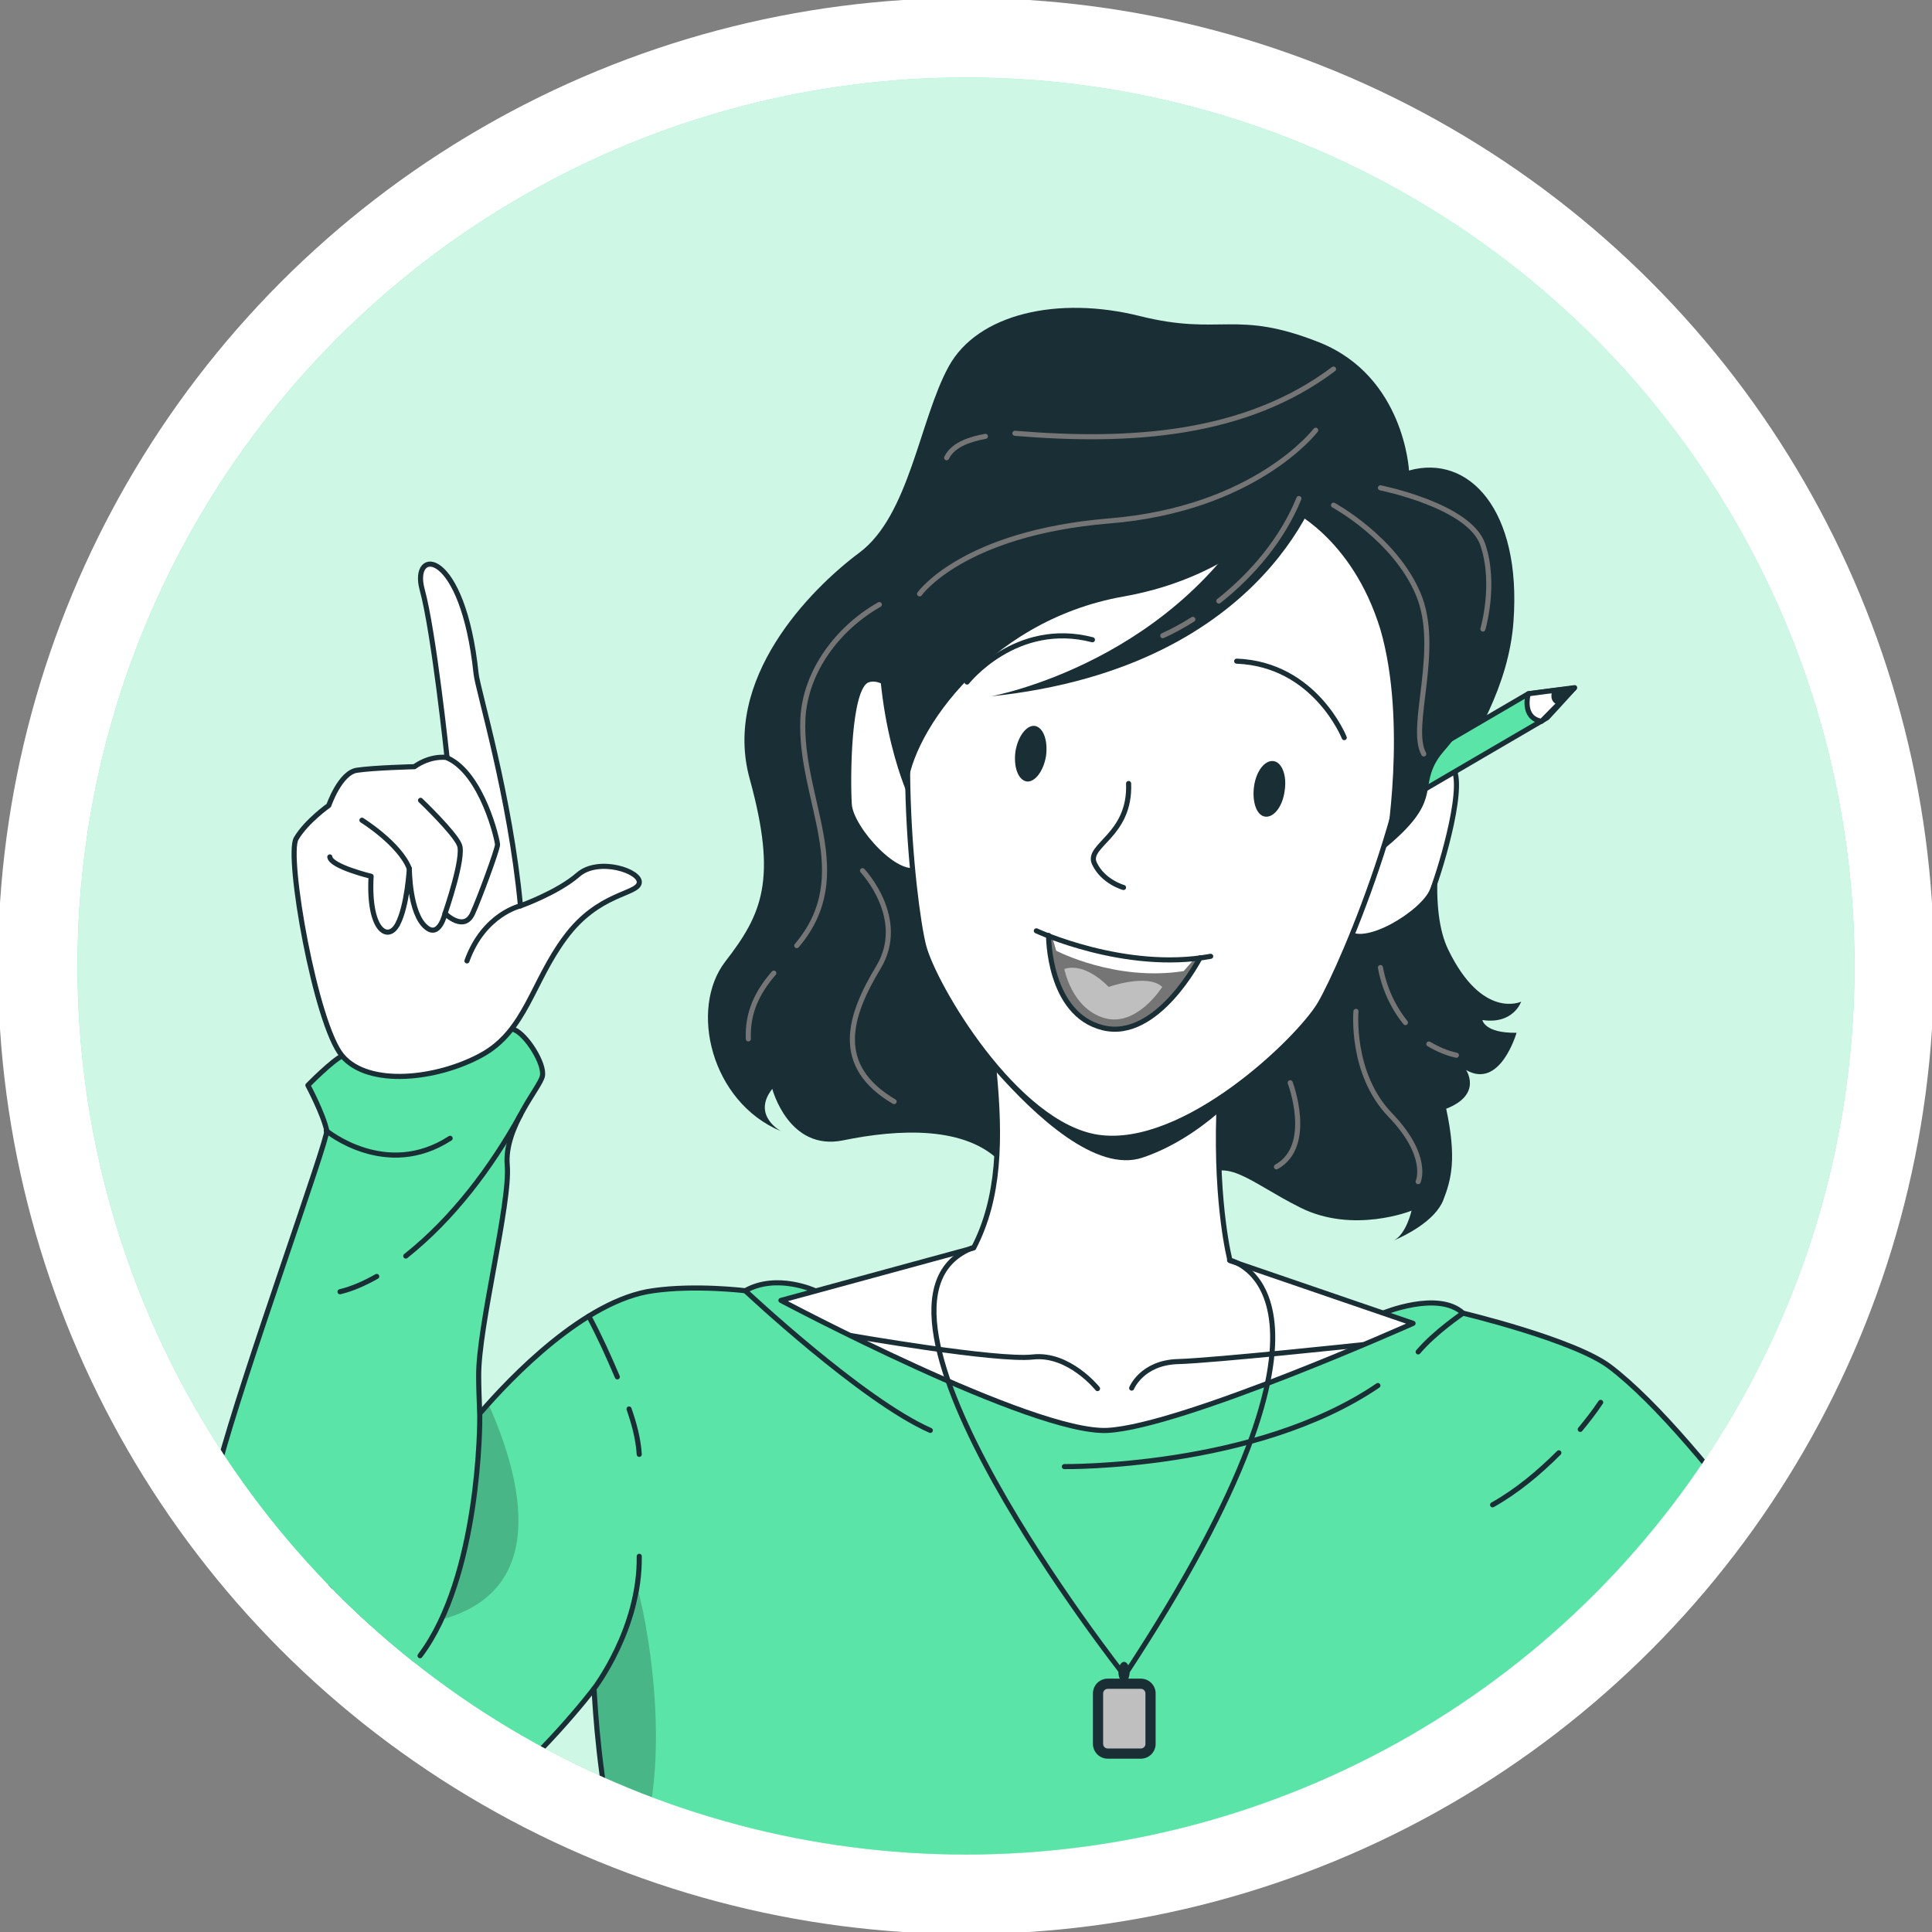
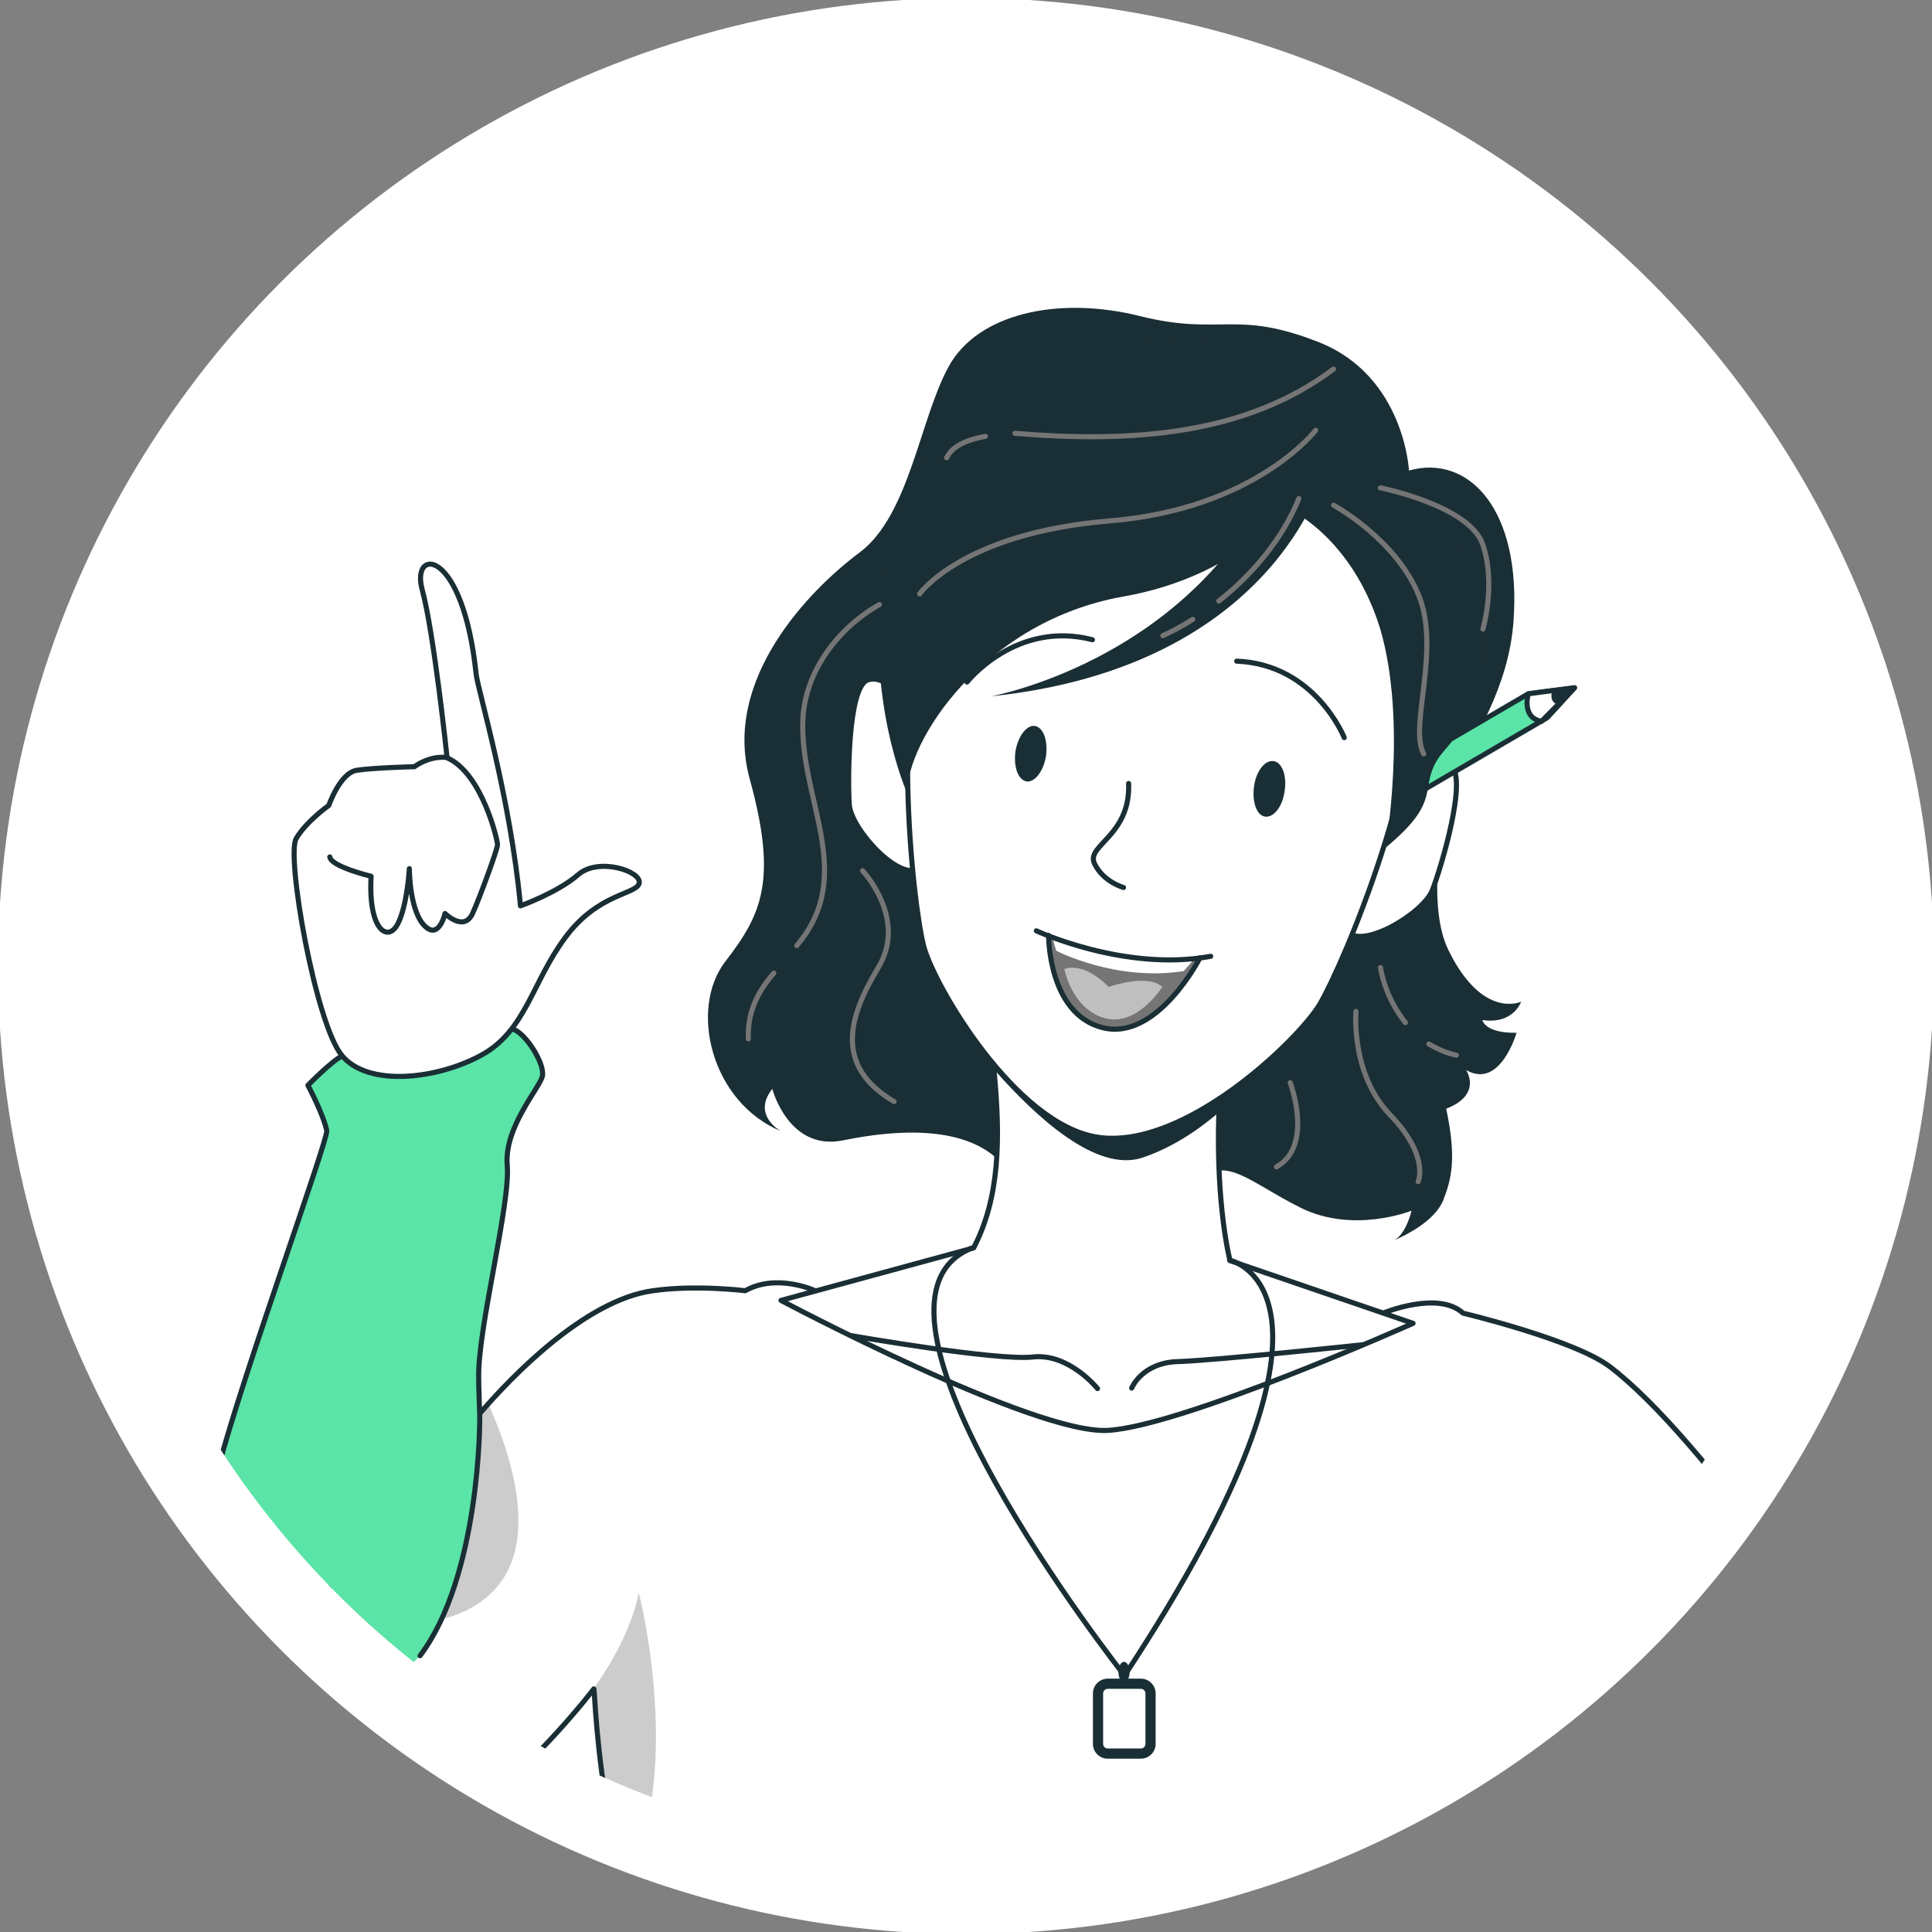
<svg xmlns="http://www.w3.org/2000/svg" xmlns:xlink="http://www.w3.org/1999/xlink" version="1.1" id="Layer_1" x="0" y="0" viewBox="0 0 379 379" style="enable-background:new 0 0 379 379" xml:space="preserve">
  <rect x="0" y="0" width="379" height="379" fill="#808080" stroke="none" />
  <style>.st0{fill:#fff}.st1{clip-path:url(#SVGID_2_)}.st2{fill:#5ae4a7}.st4{opacity:.2}.st5{fill:none;stroke:#1a2e35;stroke-linecap:round;stroke-linejoin:round;stroke-miterlimit:10}.st6{fill:#1a2e35}.st7,.st9{fill:#fff;stroke:#1a2e35;stroke-linecap:round;stroke-linejoin:round;stroke-miterlimit:10}.st9{fill:#5ae4a7}.st10{fill:#bfbfbf}.st11{fill:none;stroke:#757575;stroke-linecap:round;stroke-linejoin:round;stroke-miterlimit:10}</style>
  <circle class="st0" cx="189.5" cy="189.5" r="189.9" />
  <defs>
    <circle id="SVGID_1_" cx="189.5" cy="189.5" r="174.3" />
  </defs>
  <clipPath id="SVGID_2_">
    <use xlink:href="#SVGID_1_" style="overflow:visible" />
  </clipPath>
  <g class="st1">
-     <path class="st2" d="M487.1 10.5c-91-100.6-261.4-85.1-340.6-64C92.1-38.9 60.7 9.1 22.6 15-92.2 32.7-167.7 91.2-149.8 191-131.9 290.9-37 322.2 9.6 466.9c46.6 144.6 161.5 168.4 283.6 119.4 122-48.9 144-87 173-223.2 28.9-136.3 125.1-237.4 20.9-352.6z" />
    <path d="M487.1 10.5c-91-100.6-261.4-85.1-340.6-64C92.1-38.9 60.7 9.1 22.6 15-92.2 32.7-167.7 91.2-149.8 191-131.9 290.9-37 322.2 9.6 466.9c46.6 144.6 161.5 168.4 283.6 119.4 122-48.9 144-87 173-223.2 28.9-136.3 125.1-237.4 20.9-352.6z" style="opacity:.7;fill:#fff" />
  </g>
  <g class="st1">
-     <path class="st2" d="M297.7 391.4c8.2-10.2 13.1-39.3 13.1-39.3 10.8 7.7 18.1 18.5 18.1 18.5s11.2-1.3 26.8-6.7c14.9-5.1 25.3-12.6 25.3-12.6-17.5-25.7-47-69.4-65.2-83.2-7-5.3-28.8-10.5-28.8-10.5-4.9-4.5-15.7 0-15.7 0-58.2 14.8-111.4-4.4-111.4-4.4s-7.5-3.5-13.7 0c0 0-9.8-1.2-18.1 0-13.3 1.8-27.9 17-33.9 24-1.8 2.1-51.1 59.2-51.1 59.2s-1.7 23.3 1.9 26.4c28.9 24.8 71.5-31.5 71.5-31.5.3.1.9 49 23.7 74.6 0 0 16.2 7.4 79 1.6 62.4-5.8 78.5-16.1 78.5-16.1z" />
    <path class="st4" d="M79.6 318.9c-9.7.9-14.7-1.5-16.6-5.6 13.9-16.1 30.2-35 31.2-36.1.5-.6 1-1.2 1.6-1.8 7.2 16.1 13.2 40.9-16.2 43.5zM122.4 369.9c-5.5-20.1-5.8-38.6-6-38.6 0 0 7-9.2 8.9-18.8.1 0 9.2 36.2-2.9 57.4zM323.5 363.8c-3.1-3.6-7.5-8-12.8-11.8 0 0 .7-23 7.1-30 5.2-5.5 10.7 23.6 5.7 41.8z" />
    <path class="st5" d="M297.7 391.4c8.2-10.2 13.1-39.3 13.1-39.3 10.8 7.7 18.1 18.5 18.1 18.5" />
    <path class="st5" d="M381 351.3c-17.5-25.7-47-69.4-65.2-83.2-7-5.3-28.8-10.5-28.8-10.5-4.9-4.5-15.7 0-15.7 0-58.2 14.8-111.4-4.4-111.4-4.4s-7.5-3.5-13.7 0c0 0-9.8-1.2-18.1 0-13.3 1.8-27.9 17-33.9 24-1.8 2.1-51.1 59.2-51.1 59.2s-1.7 23.3 1.9 26.4c28.9 24.8 71.5-31.5 71.5-31.5.3.1.9 49 23.7 74.6" />
    <path class="st6" d="M273.5 243.5c-.5.2-.8.3-.8.3.3-.1.5-.2.8-.3zM290.8 200.1c6.1.9 7.6-3.6 7.6-3.6s-7.6 3.6-14.3-10.2c-3.8-7.8-1.9-22.3.4-33.2 4.7-7.8 11.5-18.5 12.4-31.2 1.6-21.8-8.7-32.9-20.5-29.6 0 0-.9-18.4-17.5-25.1-16.6-6.6-19.3-1.2-35.3-5.2-16-4-31.8-.5-37.5 9.9-5.7 10.4-7.7 29.2-17.5 36.5-9.8 7.3-27 24.9-21.5 44.5 5.4 19.7 2.4 26.4-4.8 35.7-7.2 9.3-2.8 27.6 10.9 33.3 0 0-5.8-3.1-1.7-8.3 0 0 3.2 12.3 13.9 10.1 10.7-2.2 24.3-3 31.2 4.6 6.9 7.6 32.3 9.7 38 3.8 5.7-5.8 10.1-.4 20.5 4.8s21.8.6 21.8.6-1 4.5-3.4 5.8c2.1-.9 7.9-3.7 9.6-7.8 1.6-4.1 2.7-8.2.6-18 7.2-2.8 3.9-7.6 3.9-7.6 6.7 3.9 9.9-7.3 9.9-7.3-6.3.1-6.7-2.5-6.7-2.5z" />
    <path class="st7" d="M277.2 259.6s-45.3 20.2-59.9 21c-14.6.8-64.1-25.5-64.1-25.5l37.8-10.3c5.1-9.8 5.3-21.3 4-34.8-.4-4.2-.9-8.1-1.4-11.7-1.3-8.6-2.7-14.5-2.7-14.5l53.4 2.2c-1.1 3.4-2 6.9-2.7 10.3-1.6 7.5-2.3 15-2.5 22-.6 18.5 2.2 29 2.2 29l35.9 12.3z" />
    <path class="st7" d="M166.9 262s28.6 5 35.7 4.2c7.1-.8 12.7 6.2 12.7 6.2M267.3 263.8s-29.1 3.1-36.2 3.3c-7.1.2-9.1 5.2-9.1 5.2" />
    <path class="st6" d="M241.5 196.3c-1.6 7.5-2.3 15-2.5 22-4.1 3.5-9.2 6.9-14.9 8.8-9 3-20.9-8-29-17.2-.4-4.2-.9-8.1-1.4-11.7l47.8-1.9z" />
    <path class="st7" d="M178.5 138.8s-4.4-6.8-8.3-5.4c-3.9 1.4-3.9 19.7-3.6 24.4.3 4.8 9.9 15.4 13.9 12.5M275.1 153s6.2-5.2 9.5-2.8c3.4 2.4-1.9 20-3.6 24.4-1.7 4.5-13.9 11.9-16.9 8" />
    <path class="st7" d="M215.4 223.1c-16.2-2.4-32.2-29.8-34.2-37.5-2.2-8.6-6.9-51 2.3-74.2 10.4-26.1 32.1-37.1 53.3-34 21.2 3.1 38.8 19.9 41.2 47.9 2.2 24.9-14.6 64.1-19.1 71.7-4.1 6.9-26.5 28.6-43.5 26.1z" />
    <path class="st6" d="M252 155.2c-.4 3-2.1 5.2-3.8 5-1.7-.2-2.6-2.9-2.2-5.9.4-3 2.1-5.2 3.8-5 1.7.2 2.7 2.9 2.2 5.9zM199.2 147.4c-.4 3 .5 5.6 2.2 5.9 1.6.2 3.3-2 3.8-5 .4-3-.5-5.6-2.2-5.9-1.6-.2-3.3 2-3.8 5z" />
    <path d="M235.4 187.9s-8.4 16.4-19.1 13.7c-10.5-2.6-10.6-17.6-10.6-18.1l1.5.6c2.3.9 7.1 2.5 13.1 3.4 5 .7 10.2.7 13 .5 1.3 0 2.1-.1 2.1-.1z" style="fill:#757575" />
    <path class="st7" d="M221.4 153.7c.4 10.3-8.4 12.1-6.7 15.7 1.7 3.6 5.7 4.7 5.7 4.7" />
    <path class="st5" d="M205.7 183.5s-.1 15.4 10.6 18.1c10.7 2.7 19.1-13.7 19.1-13.7M189.7 133.8s9.6-12.2 24.6-8.3M263.7 144.7s-5.7-14.4-21.1-15" />
    <path class="st9" d="m308.8 135-3 3.3-2.3 2.5-26.7 15.6 1.1-7.5 21.9-12.8 4.7-.6z" />
    <path class="st7" d="M302.4 141.5c-4-.7-2.6-5.4-2.6-5.4l9.1-1.2-6.5 6.6z" />
    <path class="st6" d="m308.8 135-3 3.3c-2-.5-1.4-2.5-1.3-2.7l4.3-.6zM252.7 99.8s-10.2 13.3-32.2 17.2c-27.6 4.8-42.9 28.7-42.5 38.7 0 0-8.5-18.7-4.7-44 5.5-36.7 39.7-47.1 64.6-44.6 24.9 2.6 36.9 27.5 36.9 27.5s18.7 14.5 16 32.9c-2.6 17.5-6.9 18-9.1 22-3.1 5.5 1 7.8-9.9 16.8 0 0 4.3-24.5-1-42.8-5.6-18.3-18.1-23.7-18.1-23.7z" />
    <path class="st6" d="M259.5 93.6s-9.7 37.2-65.1 43c0 0 37.3-6.7 54.5-40.8l10.6-2.2z" />
    <path class="st10" d="M217.5 193.6s7.6-2.7 10.5 0c0 0-5 8-11.4 6.1-6.4-1.9-7.8-9.6-7.8-9.6s3.5-1.7 8.7 3.5z" />
    <path class="st0" d="m234.4 188-2.2 2.5c-13.4 2.1-25-4-25-4l-.8-2.7c2.3.9 7.9 2.8 13.8 3.7 5.1.7 11.4.7 14.2.5z" />
    <path class="st5" d="M203.3 182.6s17.4 8.1 34.2 5" />
    <path class="st11" d="M258.1 84.4s-11.8 15.5-40.6 17.8c-28.7 2.4-37.1 14.3-37.1 14.3M193.3 85.6c-2.7.5-6.3 1.5-7.6 4.2M261.6 72.4c-17.3 13-39.7 14.5-62.5 12.6M151.8 190.9c-3.3 3.8-5.2 7.8-5 12.9M172.5 118.6c-8.1 4.6-14.5 13-15 22.4-.7 16 10.7 30.5-1.2 44.5M169.2 170.8s8.9 9.4 3.1 19c-5.8 9.6-8.8 19.3 3.1 26.3M234 121.5c-1.9 1.2-3.9 2.3-5.9 3.2M254.8 97.8c-3.2 7.9-9.1 14.9-15.7 20.1M261.6 99.1s12 6.5 16.6 17.4c4.6 10.8-1.9 26.1 1.1 31.4M280.3 204.8c1.7 1 3.5 1.8 5.4 2.2M270.8 189.8c.7 3.9 2.4 7.7 4.9 10.8M266 198.4s-1.1 12.2 6.7 20.3c7.8 8.1 5.5 13.1 5.5 13.1M253.1 212.4s4.7 12.4-2.7 16.5M270.8 95.7s17.6 3.5 20.1 11.2c2.6 7.7 0 16.5 0 16.5" />
    <path class="st9" d="M45 362.8c-14.9-8.3-12-38-2.1-75.1 4.8-18.2 21.5-64.2 21.2-65.9-.7-3.3-3.7-8.9-3.7-8.9s4.8-4.9 6.8-5.8c8.7-3.7 25.8-8.4 33.7-5.1 2.4 1 6 6.7 5.5 9.1-.5 2.3-7.5 10-6.9 17.4.7 7.4-5.7 31.8-5.6 41.5 0 2 .1 4.5.2 7.2.1 1.7 0 32.1-11.7 47.6" />
    <path class="st7" d="M93.4 132.2c.3 3 6.7 24 8.7 45.5 0 0 7.3-2.6 11.3-6.1 4-3.5 12.4-.7 12 1.6-.4 2.3-8 1.9-14.5 10.7-6.5 8.7-7.8 18.4-16.5 23.1-8.6 4.7-22.1 6.3-27.3.1-5.2-6.2-11-39.2-9-42.6 2-3.4 6.4-6.5 6.4-6.5s2.2-6.4 5.5-6.9 11.3-.7 11.3-.7 2.8-2.2 6.4-1.8c0 0-2.6-24.7-4.9-33-2.2-8.3 8-8.2 10.6 16.6z" />
    <path class="st5" d="M87.8 148.7c6.8 3.1 9.8 16.1 9.8 17 0 .9-3.6 10.7-4.9 13.5-1.7 3.7-5.4 0-5.4 0s-1.1 4.9-3.7 2.7c-3.3-2.7-3.3-11.5-3.3-11.5s-.4 7.3-2.3 10.9c-1.9 3.6-5.8 1.2-5.2-9.4 0 0-7.9-1.9-8.1-3.8" />
-     <path class="st5" d="M80.3 170.4c-1.9-4.9-9.3-9.5-9.3-9.5M87.3 179.2s3.9-11.2 2.8-13.5c-1-2.4-7.6-8.7-7.6-8.7M102.1 177.7s-7.2 1.6-10.5 10.8M64 221.8s11.7 9.7 24.3 1.5M73.9 250.4c-2.3 1.3-4.7 2.4-7.2 3M102.1 218.7C96.4 229 88.9 239 79.6 246.4M146.2 253.2s22.9 21.5 36.3 27.4M123.4 276.4c1 2.9 1.8 5.8 2 8.9M115.5 258.2c2.1 3.9 3.9 7.9 5.6 11.9M208.8 287.7s37.4.5 61.5-15.9M287 257.6s-5.5 3.7-8.8 7.6M305.8 285c-3.9 3.9-8.2 7.5-13 10.2M314 275.1c-1.2 1.8-2.6 3.6-4 5.3M116.5 331.3s9.1-11.8 8.9-26M310.8 352.1s-2-23.8 14.7-41.2" />
    <path class="st5" d="M328.8 324c.8.8-14.3 13.9-17.8 19.8M164.3 382.8s54.8 21.8 83.2 21.3" />
-     <path class="st10" d="M225.7 342.1c0 1.1-.9 1.9-1.9 1.9h-6.5c-1.1 0-1.9-.9-1.9-1.9v-9.9c0-1.1.9-1.9 1.9-1.9h6.5c1.1 0 1.9.9 1.9 1.9v9.9z" />
    <path class="st6" d="M223.8 345h-6.5c-1.6 0-2.9-1.3-2.9-2.9v-9.9c0-1.6 1.3-2.9 2.9-2.9h6.5c1.6 0 2.9 1.3 2.9 2.9v9.9c0 1.6-1.3 2.9-2.9 2.9zm-6.5-13.7c-.5 0-.9.4-.9.9v9.9c0 .5.4.9.9.9h6.5c.5 0 .9-.4.9-.9v-9.9c0-.5-.4-.9-.9-.9h-6.5z" />
    <path class="st5" d="M241.2 247.2s29.1 6-20.6 81.5c0 0-57.9-73.4-29.6-84" />
    <path class="st6" d="M221.6 328c0 1.1-.5 2-1.1 2s-1.1-.9-1.1-2 .5-2 1.1-2 1.1.9 1.1 2z" />
  </g>
</svg>